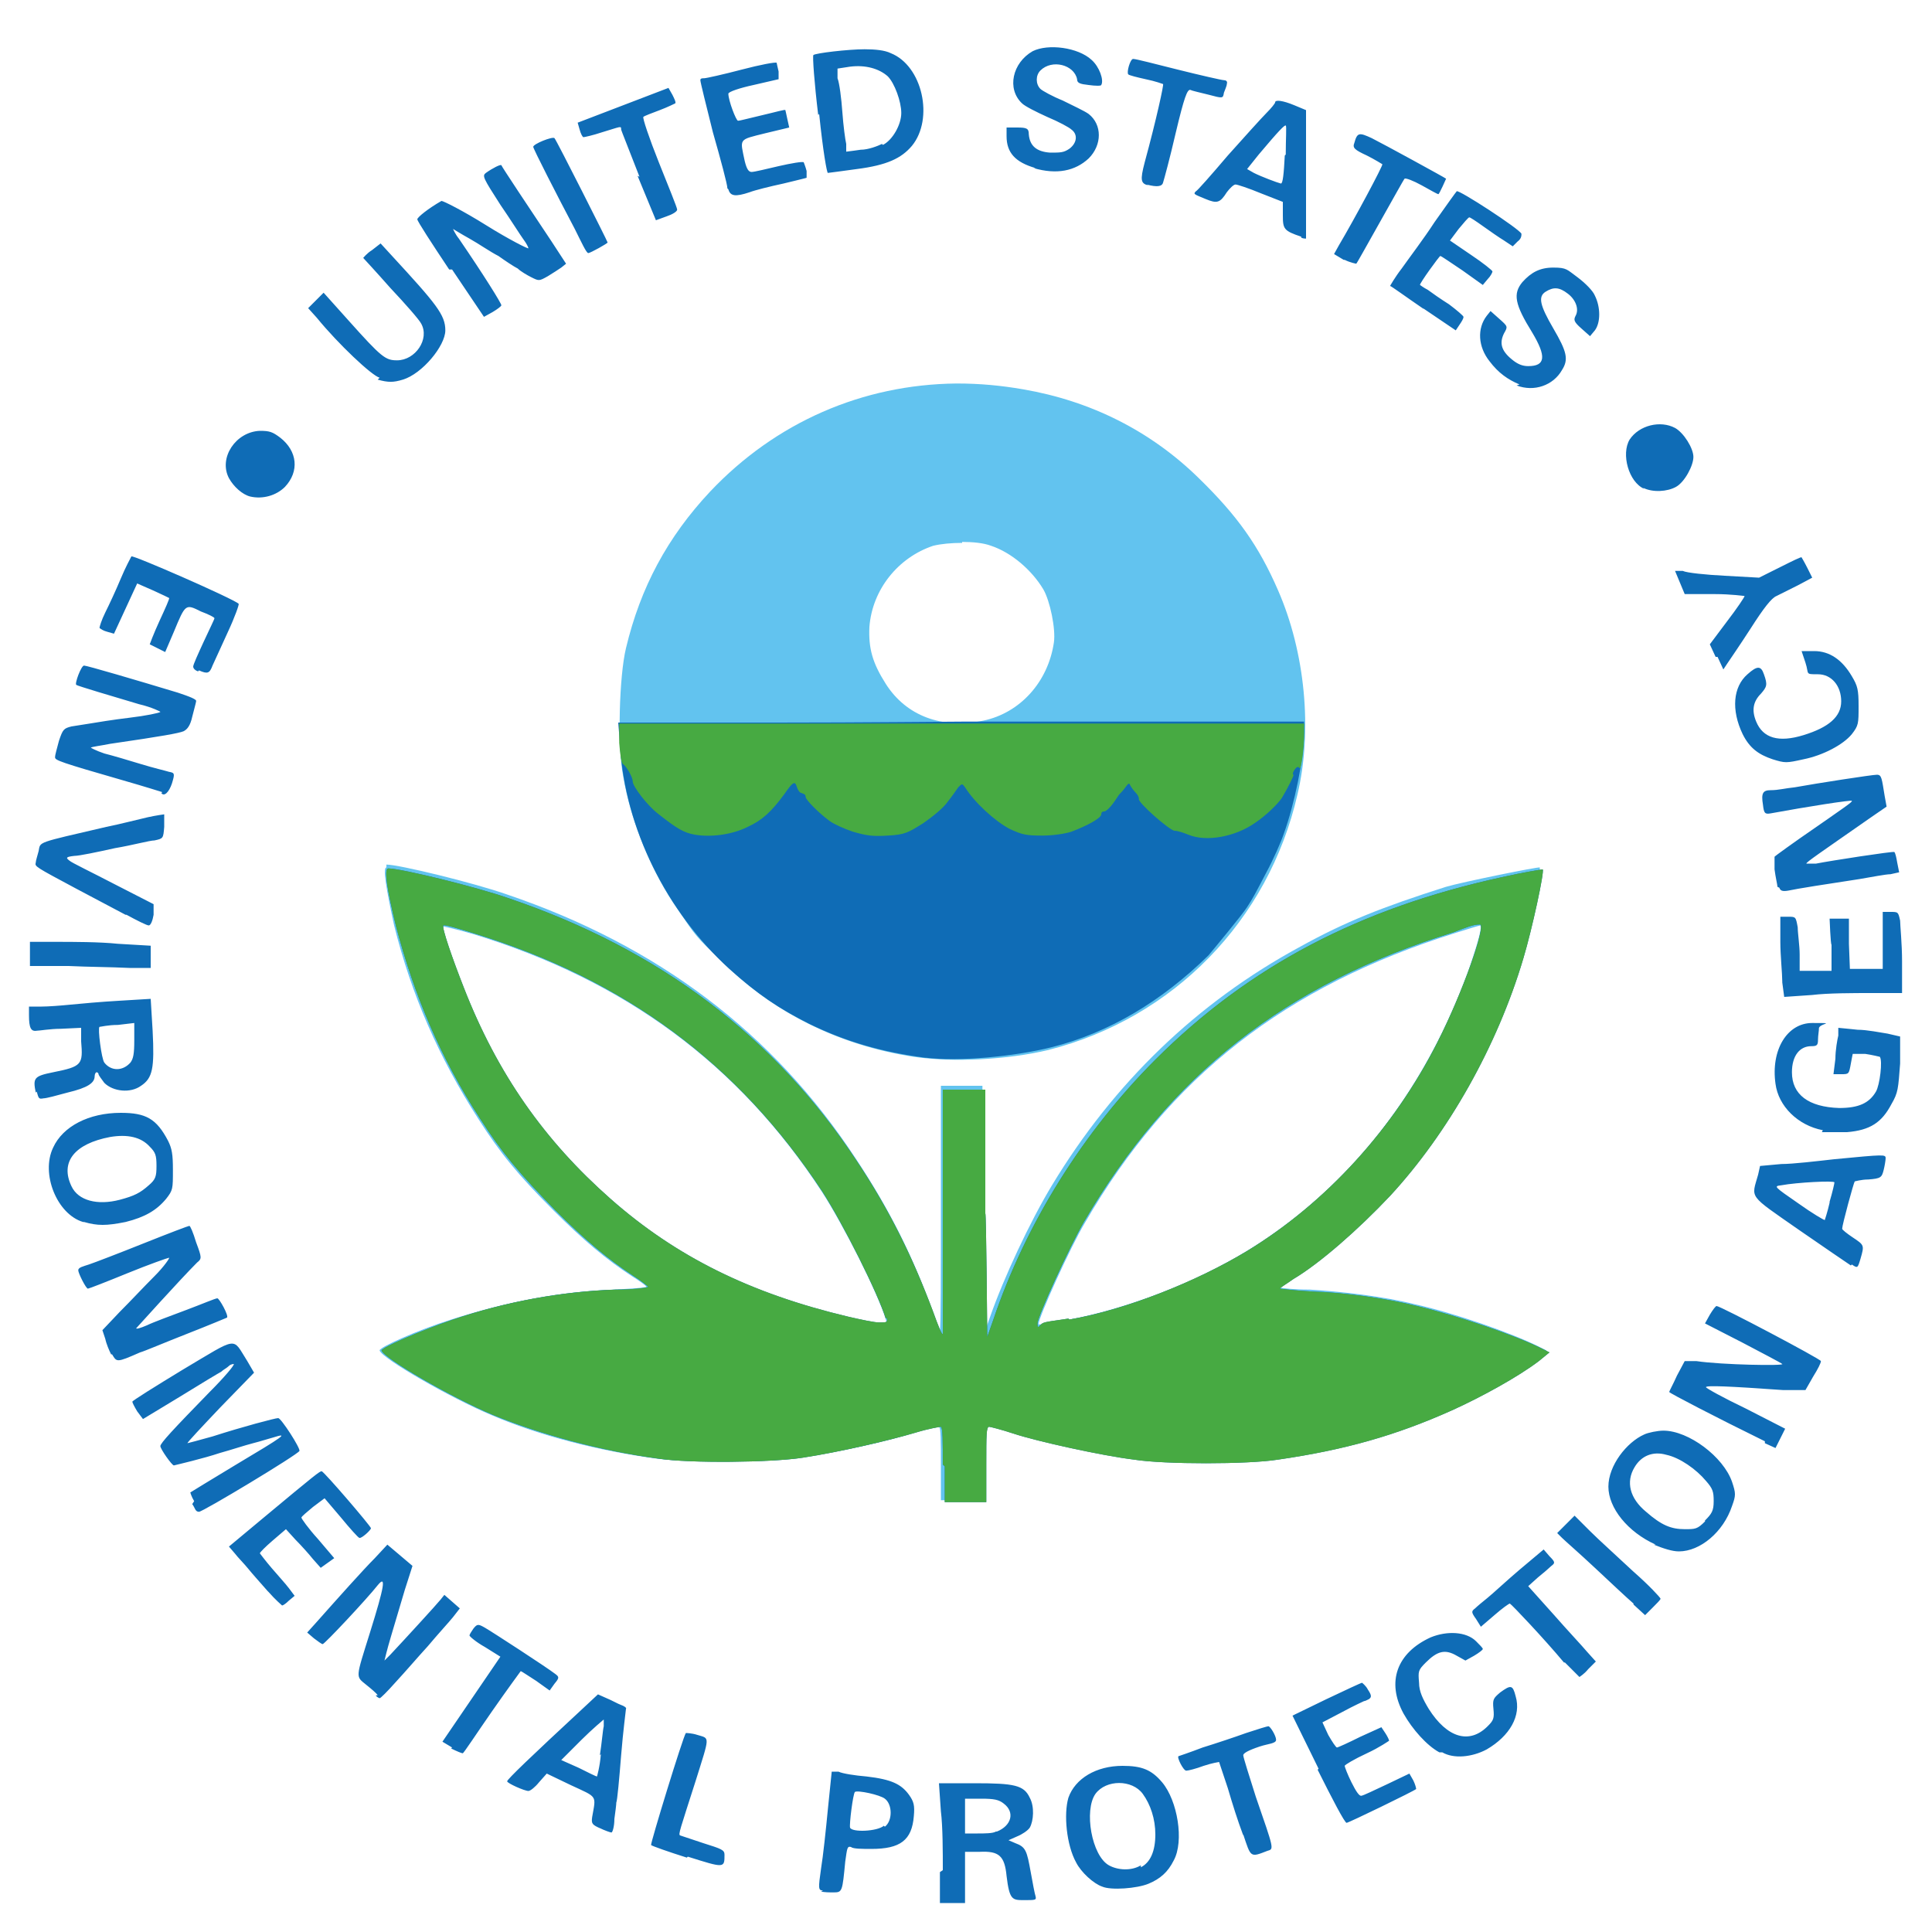
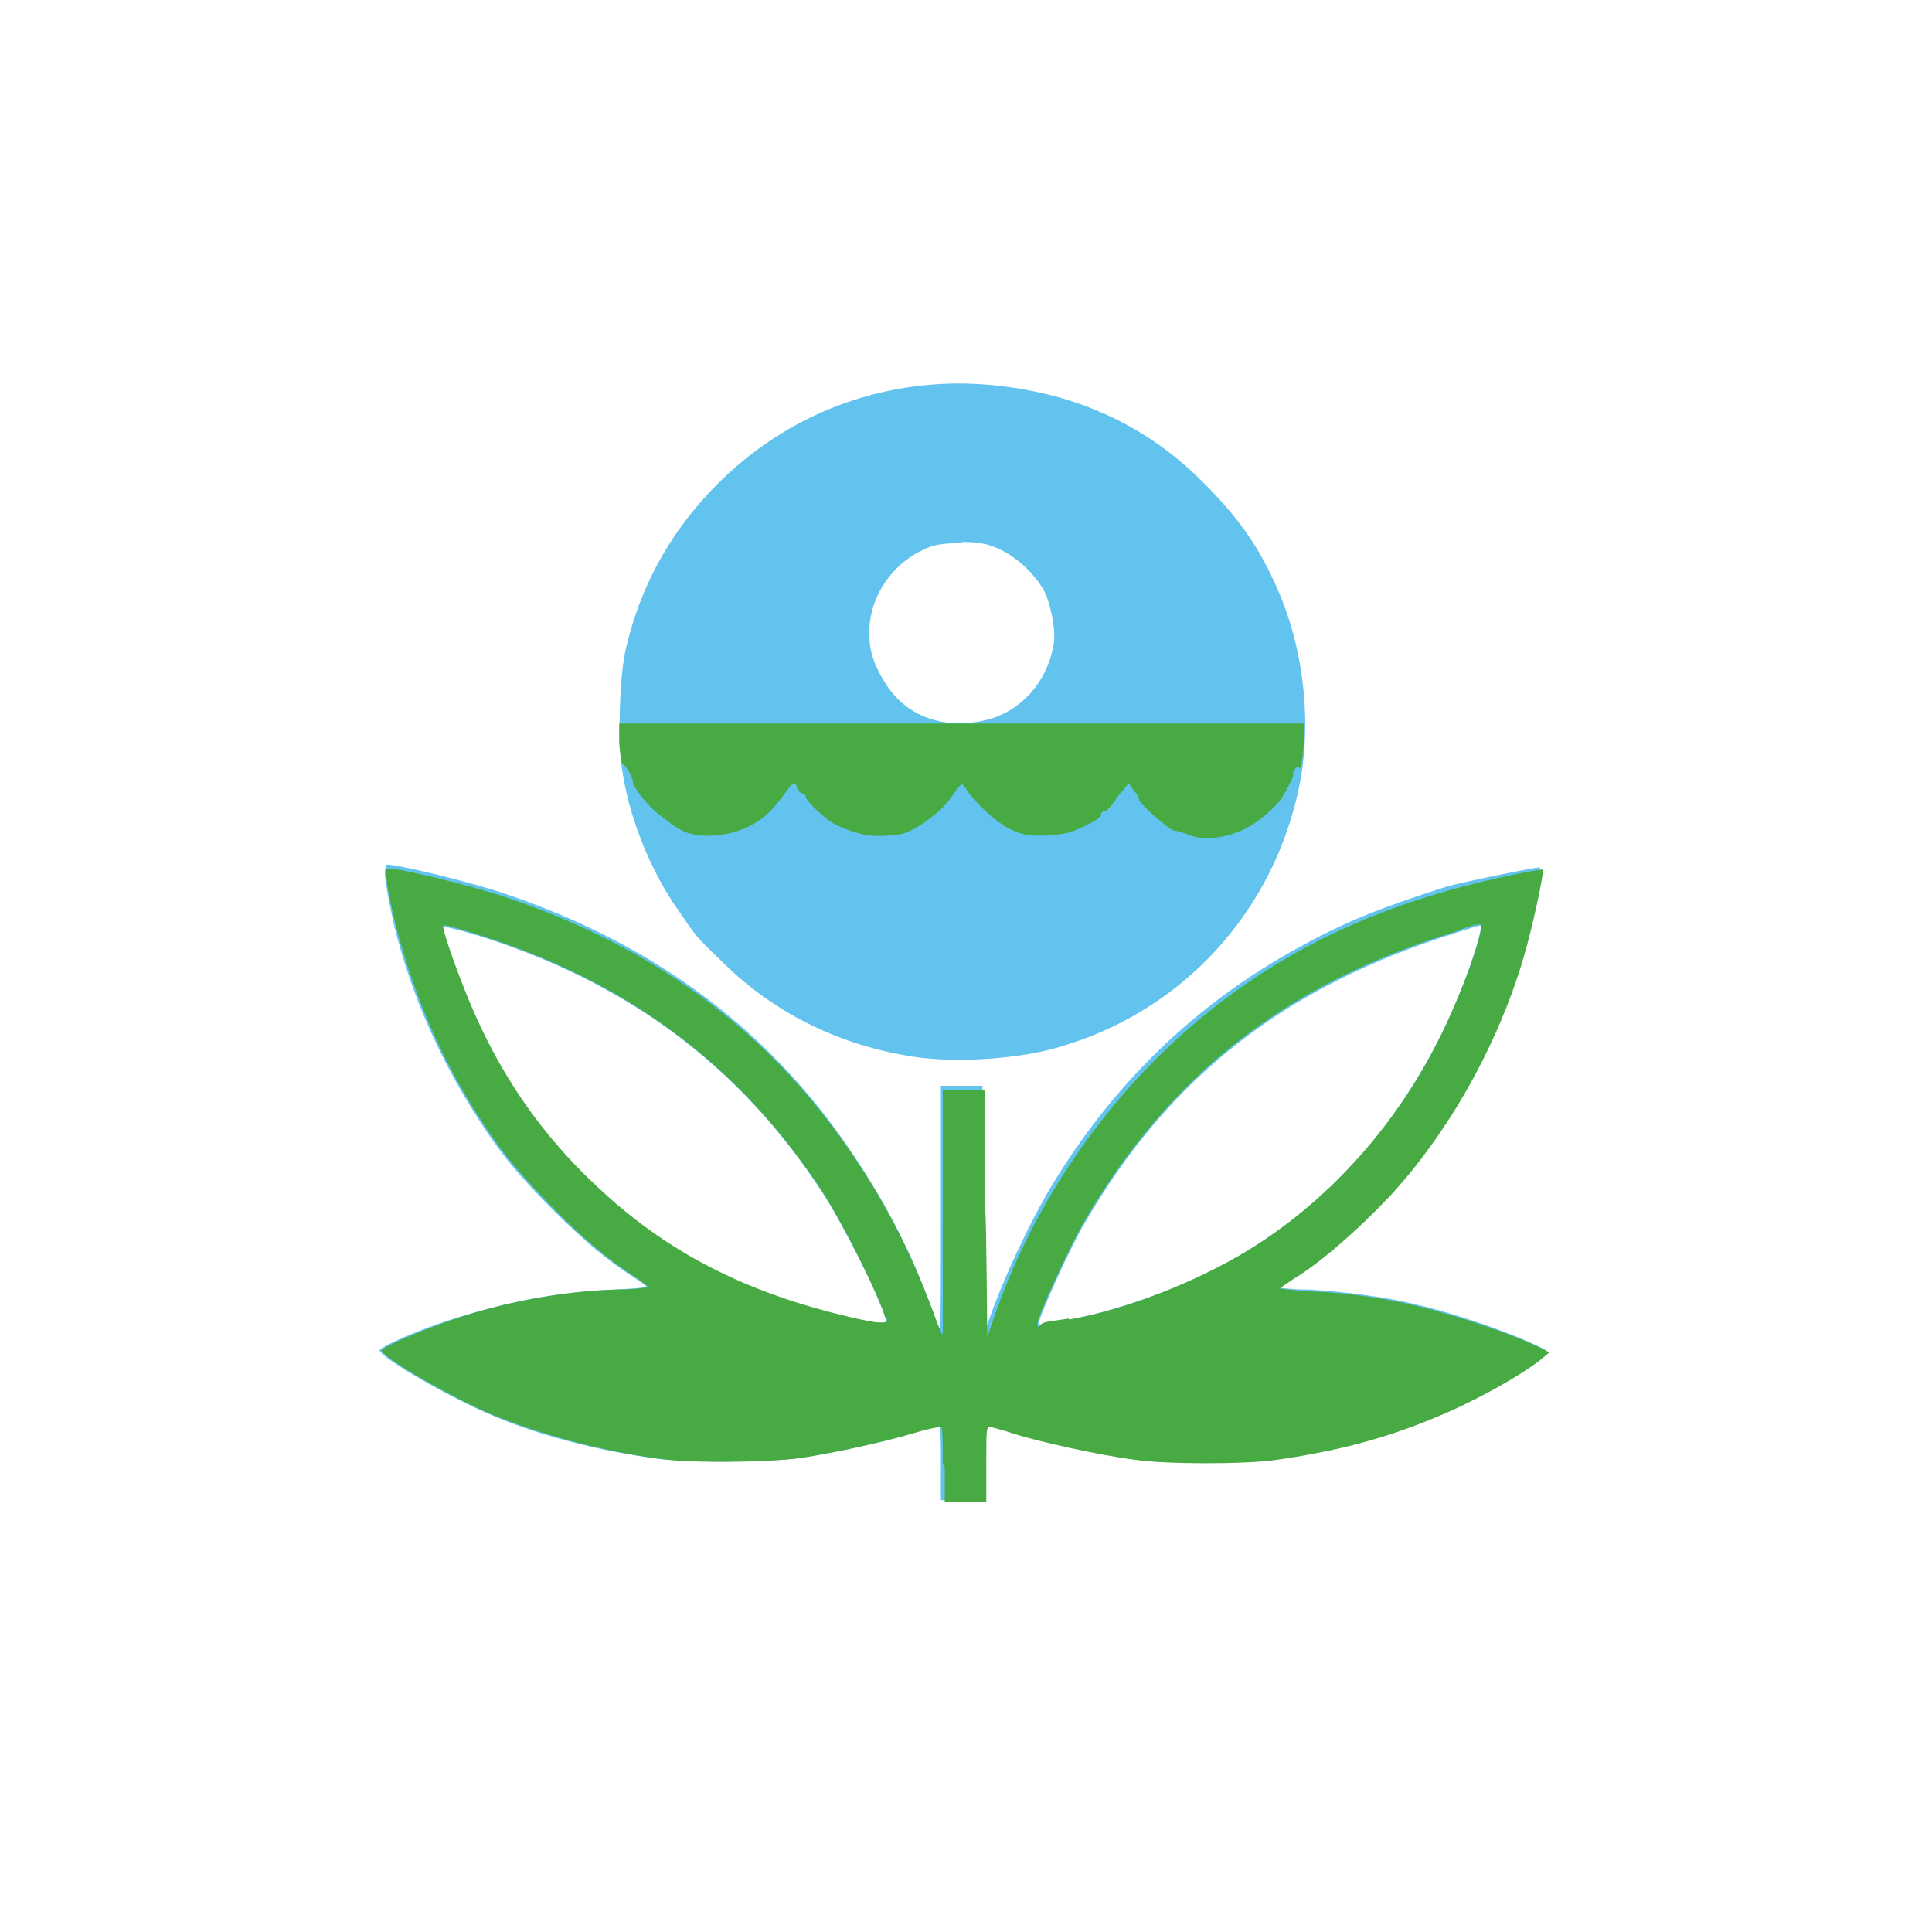
<svg xmlns="http://www.w3.org/2000/svg" id="Layer_1" version="1.1" viewBox="0 0 200 200">
  <defs>
    <style>
      .st0 {
        fill: #62c3ef;
      }

      .st1 {
        fill: #47aa42;
      }

      .st2 {
        fill: #0f6cb6;
      }
    </style>
  </defs>
  <path class="st0" d="M99,39.7c-9.7.1-18.7,4-25.5,11.2-4.4,4.7-7.2,9.9-8.7,16.2-.7,2.9-.9,10.1-.3,13.2.8,4.8,3,10.1,5.7,13.9,1.9,2.8,1.8,2.7,4.5,5.3,5.3,5.3,12.1,8.7,19.9,9.9,4.1.6,9.7.3,13.9-.7,13-3.3,22.8-13.4,25.8-26.4,1.6-6.7.8-14.8-2-21.2-2-4.6-4.2-7.7-8.2-11.6-5-4.9-11.2-8-18.2-9.2-2.3-.4-4.5-.6-6.8-.6h0ZM99.6,56.1c1.1,0,2.2.1,3,.4,2.1.7,4.2,2.5,5.4,4.5.7,1.2,1.3,4.1,1.1,5.5-.6,4.1-3.5,7.3-7.3,8.1-4.3.9-8-.5-10.1-3.8-1.4-2.2-1.8-3.7-1.7-5.9.3-3.9,3-7.2,6.6-8.4.8-.2,1.9-.3,3-.3h0ZM40,89.8c-.4,0,0,2.3.8,6,1.8,7.2,4.6,13.6,8.7,20,2.3,3.6,4.1,5.8,7.8,9.5,3.1,3.1,5.5,5.1,8.1,6.8.8.5,1.5,1,1.5,1.1s-1.5.2-3.4.3c-5.5.2-11.2,1.3-16.8,3.1-3.5,1.1-7.5,2.9-7.4,3.2.2.8,7.3,4.9,11.6,6.7,4.9,2.1,11.1,3.7,17.1,4.5,3.2.4,11.7.4,14.9-.1,3.9-.6,9.1-1.7,11.7-2.6,1.3-.4,2.5-.7,2.6-.6.2,0,.2,1.6.2,3.9v3.7h4.3v-3.9c0-3.1,0-3.9.3-3.9s1.3.3,2.5.7c2.3.7,9.2,2.2,12.5,2.7,3.1.4,11.8.4,14.9,0,6.9-1,12.2-2.5,18-5.1,3-1.4,6.9-3.5,9-5.1l1.2-.9-.8-.4c-2.8-1.4-8.8-3.5-12.9-4.4-3.2-.8-7.5-1.3-10.8-1.5-1.9,0-3.4-.2-3.4-.3,0,0,.6-.5,1.4-1,2.6-1.6,6.7-5.1,10-8.6,6.1-6.5,11.2-15.5,13.8-24.6.9-2.9,2.1-9,2-9.2-.1-.1-8,1.5-9.7,2-6.6,2.1-10.4,3.6-15.1,6.2-10.7,5.8-19.3,14.1-25.7,24.7-2.3,3.8-5,9.6-6.4,13.6l-.6,1.7v-12.8c-.1,0-.2-12.8-.2-12.8h-4.3v12.5c0,6.9,0,12.6-.1,12.8,0,.1-.4-.9-.9-2.3-2-5.6-4.5-10.5-7.9-15.6-8.5-12.9-20.4-21.9-36-27.2-3.4-1.2-11.2-3.1-12.5-3.1h0ZM153.2,95.8c.3,0-.2,1.8-1.2,4.7-5.2,14.3-14.6,25.2-27.1,31.3-4.5,2.2-9.9,4-14.2,4.8-1.2.2-2.4.4-2.7.5-.3,0-.5,0-.5,0,0-.7,3.3-8,4.8-10.5,8.8-15.2,20.8-24.5,38.3-30,1.3-.4,2.5-.8,2.7-.8h0ZM45.9,95.9c0,0,1.4.3,3.1.8,15.7,4.8,27.5,13.5,36.1,26.7,2.2,3.4,5.8,10.5,6.6,13.2.2.5,0,.5-.8.5-.5,0-1.9-.3-3.2-.6-10.1-2.4-17.8-6.2-24.6-12.2-6.8-6-11.6-13-15.2-21.9-1.1-2.8-2.2-6.3-2.1-6.4h0Z" />
-   <path class="st2" d="M97.6,193.6c0-1.8,0-4.5-.2-6.1l-.2-2.9h3.7c4.1,0,5.1.2,5.7,1.5.5.9.4,2.4,0,3.1-.2.3-.8.7-1.3.9l-.9.4.7.3c1.1.4,1.2.8,1.6,3,.2,1.1.4,2.2.5,2.5.1.4,0,.4-1.2.4s-1.5,0-1.8-2.5c-.2-2.1-.8-2.6-2.8-2.5h-1.5c0,0,0,2.7,0,2.7v2.6c0,0-2.6,0-2.6,0v-3.2ZM103.2,189.6c1.5-.6,1.9-2,.7-2.9-.5-.4-1-.5-2.3-.5h-1.7v3.6h1.3c.7,0,1.6,0,1.9-.2ZM85.2,195.7c-.5,0-.5-.2-.2-2.3.2-1.2.5-4,.7-6.1l.4-3.9h.7c.4.2,1.7.4,2.9.5,2.6.3,3.6.8,4.4,1.9.5.7.6,1.1.5,2.2-.2,2.5-1.4,3.4-4.4,3.4-.9,0-1.9,0-2.1-.2-.4-.1-.4.1-.6,1.5-.3,3.1-.3,3.2-1.2,3.2-.4,0-1,0-1.3-.1h0ZM91.6,189.1c.8-.6.8-2.3,0-2.9-.5-.4-2.8-.9-3.1-.7-.2.2-.6,3.4-.5,3.7.2.5,2.8.4,3.5-.2h0ZM114.1,195.3c-.9-.3-2.2-1.5-2.7-2.5-1-1.8-1.3-5-.8-6.7.7-2,2.9-3.3,5.6-3.3,2,0,3,.4,4.1,1.7,1.6,1.9,2.3,6.1,1.2,8.1-.6,1.2-1.4,1.9-2.6,2.4-1.2.5-3.9.7-4.8.3ZM118.1,193.3c1-.5,1.5-1.7,1.5-3.4,0-1.6-.5-3.1-1.3-4.2-1.1-1.5-3.8-1.5-4.9,0-1.2,1.7-.4,6.4,1.4,7.4.9.5,2.3.6,3.3,0h0ZM71.1,192.3c-1.9-.6-3.6-1.2-3.7-1.3-.1-.1,3.3-11.2,3.6-11.6,0,0,.6,0,1.2.2,1.3.4,1.3,0-.2,4.8-1.6,5-1.8,5.5-1.6,5.6,0,0,1.2.4,2.4.8,1.9.6,2.2.7,2.2,1.2,0,1.4,0,1.4-3.8.2h0ZM128.7,190c-.6-1.6-1.1-3.2-1.6-4.9-.5-1.5-.9-2.7-.9-2.7,0,0-.7.1-1.6.4-.8.3-1.6.5-1.8.5-.3,0-1-1.4-.8-1.5,0,0,1.2-.4,2.5-.9,1.3-.4,3.4-1.1,4.5-1.5,1.2-.4,2.2-.7,2.3-.7.2,0,.8,1,.8,1.4s-.8.4-1.7.7c-1.2.4-1.7.7-1.7.9s.6,2.1,1.3,4.3c1.9,5.5,1.9,5.4,1.2,5.6-1.8.7-1.7.7-2.5-1.7h0ZM62.2,189.3c-.9-.4-1-.5-.9-1.2.4-2.3.6-2-2.2-3.3l-2.5-1.2-.8.9c-.4.5-.9.9-1.1.9-.4,0-2.2-.8-2.2-1s2.4-2.5,7.9-7.6l1.5-1.4.9.4c.5.2,1.2.6,1.5.7.3.1.6.3.5.4,0,.1-.3,2.3-.5,4.8-.2,2.5-.4,4.7-.5,4.9,0,.2-.1,1-.2,1.7,0,.8-.2,1.4-.3,1.4-.1,0-.7-.2-1.3-.5h0ZM62.1,181.7c.2-1.3.3-2.6.4-3,0-.4,0-.7,0-.7s-1.2,1-2.3,2.1l-2.1,2.1,1.8.8c1,.5,1.8.9,1.9.9,0,0,.3-1,.4-2.3h0ZM136.5,183.1l-2.7-5.5,3.5-1.7c1.9-.9,3.6-1.7,3.7-1.7,0,0,.4.3.6.7.4.6.4.8.1,1-.2.1-.4.2-.5.2,0,0-1.1.5-2.2,1.1l-2.1,1.1.6,1.3c.4.7.8,1.3.9,1.3.1,0,1.2-.5,2.4-1.1l2.2-1,.4.6c.2.3.4.7.4.8,0,0-1,.7-2.3,1.3-1.3.6-2.3,1.2-2.3,1.3s.3.9.7,1.7c.5,1,.8,1.4,1,1.4.2,0,1.4-.6,2.7-1.2l2.3-1.1.4.7c.2.4.3.8.3.9-.2.2-7,3.5-7.2,3.5s-1.5-2.5-3-5.5h0ZM149,181.4c-1.3-.7-2.8-2.4-3.7-4-1.8-3.3-.7-6.3,2.8-7.9,1.7-.7,3.7-.6,4.7.4.4.4.7.7.7.8s-.4.4-.9.7l-.9.5-.9-.5c-1.2-.7-2-.5-3.2.7-.8.8-.8.9-.7,2.1,0,.9.4,1.7,1,2.7,1.9,3,4.2,3.7,6.1,1.8.6-.6.7-.8.6-1.8-.1-1,0-1.1.7-1.7,1.1-.8,1.3-.8,1.6.4.6,2-.6,4.1-3,5.5-1.5.8-3.4,1-4.6.3h0ZM46.8,180.9l-1-.6,3-4.4,3-4.4-1.6-1c-.9-.5-1.6-1.1-1.6-1.2s.2-.4.4-.7c.4-.5.5-.5,1.2-.1.7.4,6.4,4.1,7.3,4.8.4.3.4.4-.1,1l-.5.7-1.4-1c-.8-.5-1.5-1-1.6-1,0,0-1.4,1.9-3,4.2s-2.9,4.3-3,4.3c-.1,0-.6-.2-1.2-.5h0ZM39.1,175.5c-.1-.2-.7-.7-1.2-1.1-1.1-.9-1.1-.6.4-5.4,1.5-4.8,1.7-6,.8-4.9-1.1,1.4-5.5,6.1-5.7,6.1-.1,0-.5-.3-.9-.6l-.7-.6.9-1c2.4-2.7,4.9-5.5,6.1-6.7l1.3-1.4,1.3,1.1,1.3,1.1-.8,2.5c-1.4,4.7-1.7,5.7-1.9,6.5l-.2.8.6-.6c1.5-1.6,4.8-5.2,5.2-5.7l.4-.5.8.7.8.7-.7.9c-.4.5-1.6,1.8-2.6,3-1.1,1.2-2.2,2.5-3.4,3.8-.8.9-1.5,1.6-1.6,1.6,0,0-.3-.1-.4-.3h0ZM161.9,172.1c-2-2.4-5.4-6-5.6-6.1-.1,0-.8.5-1.6,1.2l-1.4,1.2-.5-.8c-.5-.7-.5-.8-.1-1.1.2-.2.8-.7,1.3-1.1.5-.4,2-1.8,3.3-2.9l2.5-2.1.6.7c.6.6.6.7.2,1-.2.2-.9.8-1.4,1.2l-1,.9,2.6,2.9c1.4,1.6,3,3.3,3.5,3.9l.9,1-.8.8c-.4.5-.9.8-.9.8s-.7-.7-1.5-1.5h0ZM169.1,166c-.7-.6-2.5-2.3-4-3.7-1.6-1.5-3.1-2.8-3.4-3.1l-.5-.5.9-.9.9-.9,1.6,1.6c.9.9,2.9,2.7,4.5,4.2,1.6,1.4,2.8,2.7,2.8,2.8s-.4.5-.8.9l-.8.8-1.2-1.1ZM27.7,164.7c-.7-.8-1.6-1.8-2-2.3s-1.1-1.2-1.4-1.6l-.6-.7,3.6-3c5.4-4.5,5.8-4.8,6-4.8.3.1,5.1,5.7,5.1,5.9s-1,1.1-1.2,1c-.1,0-1-1-1.9-2.1l-1.7-2-1.2.9c-.6.5-1.2,1-1.2,1.1,0,.1.7,1.1,1.7,2.2l1.7,2-.7.5-.7.5-.8-.9c-.4-.5-1.2-1.4-1.8-2l-1-1.1-1.4,1.2c-.7.6-1.3,1.2-1.3,1.3,0,0,.6.8,1.2,1.5s1.5,1.7,1.8,2.1l.6.8-.6.5c-.3.3-.6.5-.7.5,0,0-.7-.6-1.4-1.4h0ZM171.4,159.9c-2.9-1.3-4.9-3.8-4.9-6s1.9-4.6,3.7-5.4c.4-.2,1.4-.4,2-.4,2.6,0,6.2,2.7,7.1,5.3.4,1.2.4,1.4,0,2.5-.9,2.7-3.3,4.7-5.5,4.7-.7,0-1.6-.3-2.6-.7h0ZM176.5,157.4c.7-.7.9-1,.9-2s-.1-1.3-.8-2.1c-1-1.2-2.7-2.4-4.1-2.7-1.4-.4-2.6.1-3.3,1.3-.9,1.5-.5,3.2,1.2,4.6,1.6,1.4,2.6,1.8,4,1.8,1.1,0,1.3,0,2.1-.8h0ZM20.1,155.4c-.3-.5-.4-.9-.4-.9,0,0,2.1-1.3,4.6-2.8,5.2-3.1,5.6-3.4,4-2.9-.4.1-1.3.4-2.1.6s-2.3.7-3.4,1c-1.8.6-4.4,1.2-4.8,1.3-.2,0-1.4-1.7-1.4-2,0-.3,1.3-1.7,5.1-5.6,1.5-1.5,2.6-2.8,2.5-2.9,0,0-.3,0-.5.2-.2.2-.6.4-.8.6-.2.1-2.2,1.3-4.3,2.6l-3.8,2.3-.6-.8c-.3-.5-.5-.9-.5-1,0-.1,2.4-1.6,5.2-3.3,5.9-3.5,5.1-3.4,6.7-.9l.7,1.2-3.5,3.6c-1.9,2-3.4,3.6-3.4,3.7,0,0,1.2-.3,2.6-.7,3.1-1,6.5-1.9,6.8-1.9.3,0,2.3,3.1,2.2,3.4-.2.4-10,6.3-10.4,6.3s-.4-.4-.7-.8h0ZM97.6,151.6c0-2.3,0-3.8-.2-3.9-.1,0-1.3.2-2.6.6-2.7.8-7.8,2-11.7,2.6-3.2.5-11.7.6-14.9.1-6-.8-12.2-2.5-17.1-4.5-4.3-1.8-11.4-5.9-11.6-6.7,0-.3,3.9-2,7.4-3.2,5.6-1.9,11.3-2.9,16.8-3.1,1.9,0,3.4-.2,3.4-.3,0,0-.7-.6-1.5-1.1-2.6-1.7-5-3.7-8.1-6.8-3.7-3.8-5.5-5.9-7.8-9.5-4.1-6.3-6.8-12.7-8.7-19.9-.9-3.7-1.3-6-.8-6,1.3,0,9.1,1.9,12.5,3.1,15.6,5.3,27.5,14.3,36,27.2,3.4,5.1,5.8,10,7.9,15.6.5,1.4.9,2.4,1,2.3,0-.1,0-5.9,0-12.8v-12.5h4.4v12.8c.1,0,.2,12.8.2,12.8l.6-1.7c3.4-10.1,9.4-19.6,16.8-27,9.7-9.7,21.2-15.7,35.9-18.9,2.2-.5,4.1-.8,4.2-.8.2.2-1.1,6.2-2,9.2-2.7,9.1-7.8,18.1-13.8,24.6-3.3,3.5-7.3,7-10,8.6-.7.5-1.4.9-1.4,1,0,0,1.5.2,3.4.3,3.3.1,7.6.7,10.8,1.5,4.2,1,10.1,3,12.9,4.4l.8.4-1.1.9c-2.1,1.6-5.9,3.7-9,5.1-5.8,2.6-11.1,4.1-18,5.1-3.1.5-11.8.5-14.9,0-3.3-.4-10.1-1.9-12.5-2.7-1.2-.4-2.4-.7-2.5-.7-.3,0-.3.8-.3,3.9v3.9h-4.3v-3.7h0ZM110.7,136.6c5.8-1,13.1-3.9,18.4-7.1,8.2-5,15.2-12.7,19.7-21.6,2.6-5.1,5.1-12.2,4.4-12.2s-1.4.3-2.7.8c-17.5,5.4-29.4,14.8-38.3,30-1.5,2.6-4.8,9.8-4.8,10.5s.2.2.5,0,1.5-.3,2.7-.5h0ZM91.7,136.5c-.8-2.6-4.4-9.8-6.6-13.2-8.7-13.2-20.4-21.9-36.1-26.7-1.6-.5-3-.9-3.1-.8-.2.2,1,3.6,2.1,6.4,3.5,9,8.4,15.9,15.2,21.9,6.8,6,14.5,9.8,24.6,12.2,1.3.3,2.7.6,3.2.6.8,0,.9,0,.8-.5h0ZM182.7,149.2c-5.1-2.5-9.9-5-9.9-5.1s.4-.8.8-1.7l.8-1.5h1.2c2.7.4,9.2.5,8.9.3-.1-.1-2-1.1-4.1-2.2l-3.9-2,.5-.9c.3-.5.6-.9.7-.9.4,0,10.8,5.5,10.8,5.7s-.3.8-.8,1.6l-.8,1.4h-2.3c-5.6-.4-8-.5-8-.3,0,.1,1.8,1.1,4.1,2.2l4.1,2.1-.5,1-.5,1-1.1-.5h0ZM11.5,140.2c-.2-.4-.5-1.1-.6-1.6l-.3-.9,1.8-1.9c1.2-1.2,2.4-2.5,3.6-3.7,1-1,1.6-1.9,1.5-1.9s-2.1.7-4.3,1.6c-2.2.9-4,1.6-4.1,1.6-.2,0-1-1.6-1-1.9s.5-.4,1.1-.6c.6-.2,3.2-1.2,5.7-2.2s4.6-1.8,4.7-1.8.4.7.7,1.7c.6,1.6.6,1.7.1,2.1-1.8,1.8-6.2,6.7-6.3,6.8,0,.1.4,0,1.1-.3.6-.3,2.5-1,4.1-1.6,1.6-.6,3-1.2,3.2-1.2.2,0,1.2,1.8,1,2,0,0-1.9.8-4.2,1.7s-4.4,1.8-4.8,1.9c-2.5,1.1-2.4,1-2.9.2h0ZM191.6,131c-.3-.2-2.8-1.9-5.4-3.7-5.3-3.7-4.9-3.2-4.2-5.7l.2-.9,2.2-.2c1.2,0,3.7-.3,5.5-.5,5.2-.5,5.3-.5,5.3-.1,0,.2-.1.8-.2,1.2-.2.8-.3.9-1.6,1-.7,0-1.4.2-1.4.2-.1.1-1.3,4.5-1.3,4.9,0,.1.5.5,1.1.9,1.2.8,1.2.8.8,2.2-.3,1-.3,1-.9.6h0ZM189.4,124.4c.3-1,.5-1.9.5-2,0-.2-3.9,0-5.5.3-.8.1-.8.1,1.8,1.9,1.4,1,2.6,1.7,2.7,1.7,0,0,.3-.9.5-1.8h0ZM8.6,126.5c-2.7-.8-4.4-5-3.1-7.7,1-2.2,3.7-3.6,7-3.6,2.6,0,3.7.6,4.9,2.9.4.8.5,1.4.5,3,0,2,0,2.1-.7,3-1,1.2-2.2,1.9-4.2,2.4-2,.4-2.9.4-4.3,0ZM12.4,124.2c1.5-.4,2.1-.7,3-1.5.7-.6.8-.9.8-2s-.1-1.4-.7-2c-.9-1-2.3-1.3-4.1-1-3.7.7-5.2,2.6-4,5.1.7,1.5,2.7,2,5,1.4ZM188.7,117c-2.6-.5-4.6-2.5-4.9-4.8-.5-3.5,1.2-6.3,3.8-6.3s.9,0,.7.5c0,.3-.1.8-.1,1.2,0,.6-.1.7-.7.7-1.2,0-2,1-2,2.7,0,2.3,1.7,3.6,4.9,3.7,2,0,3.1-.5,3.8-1.7.4-.7.7-3.2.4-3.6,0,0-.8-.2-1.5-.3h-1.3c0-.1-.2,1-.2,1-.2,1.1-.2,1.1-1,1.1h-.8l.2-1.6c0-.9.2-2,.3-2.4v-.8c.1,0,2,.2,2,.2,1,0,2.4.3,3.1.4l1.3.3v2.8c-.2,2.6-.2,3-.9,4.2-1,1.9-2.2,2.7-4.6,2.9-.9,0-2.1,0-2.6,0h0ZM3.7,113.1c-.3-1.5-.2-1.7,1.8-2.1,3-.6,3.1-.8,2.9-3.2v-1.4c-.1,0-2.1.1-2.1.1-1.1,0-2.2.2-2.5.2-.6.1-.8-.3-.8-1.6v-.9h1.3c.7,0,2-.1,3-.2s3.2-.3,5-.4l3.3-.2.2,3.3c.2,3.9,0,4.9-1.2,5.7-1.1.8-2.9.6-3.8-.3-.3-.4-.6-.8-.6-.9s-.1-.2-.2-.2-.2.2-.2.4c0,.7-.7,1.2-2.8,1.7-1.1.3-2.2.6-2.5.6-.5.1-.5,0-.7-.7h0ZM13.5,110c.3-.4.4-.9.4-2.3v-1.8l-1.7.2c-1,0-1.8.2-1.9.2-.2.1.2,3.3.5,3.7.7.9,1.9.9,2.7,0h0ZM95.8,109.5c-4.6-.6-8.3-1.7-12-3.5-3.2-1.6-5.4-3.1-8.3-5.7-6.5-5.9-10.8-14.6-11.3-23l-.2-2.5h16.4c9,0,17.7-.1,19.3-.1,1.6,0,10.2,0,19.1,0h16.2c0,0,0,1.2,0,1.2,0,2.5-1,7.4-2.1,10.4-.3.9-1.1,2.7-1.8,4-1.1,2.1-1.4,2.7-2,3.6-.5.8-3.5,4.4-4,5-4.9,4.8-10.3,8-16.2,9.5-4,1-9.7,1.5-13,1.1h0ZM184.5,101.6c0-.8-.2-2.7-.2-4.1v-2.6h.8c.8,0,.8,0,1,1.1,0,.6.2,1.9.2,2.8v1.7h3.3v-2.7c-.1,0-.2-2.7-.2-2.7h2v2.6c0,0,.1,2.6.1,2.6h1.7s1.7,0,1.7,0v-5.9h.8c.8,0,.8,0,1,.9,0,.5.2,2.4.2,4.2v3.3s-3.2,0-3.2,0c-1.8,0-4.5,0-6.1.2l-2.9.2-.2-1.5ZM7.1,100H3.1v-2.5h2.8c1.6,0,4.4,0,6.3.2l3.4.2v2.3h-2.2c-2.1-.1-4.2-.1-6.3-.2h0ZM13,94.7c-1.7-.9-3.4-1.8-5.1-2.7-4.3-2.3-4.3-2.3-4.2-2.7,0-.2.2-.8.3-1.2.2-1-.3-.8,7-2.5,1.5-.3,3.4-.8,4.3-1,.9-.2,1.7-.3,1.7-.3,0,0,0,.6,0,1.3-.1,1.2-.1,1.2-1,1.4-.5,0-2.3.5-4.1.8-1.8.4-3.7.8-4.2.8-.9.1-.9.2-.5.5.2.2,2.3,1.2,4.6,2.4l4.1,2.1v1.1c-.1.6-.3,1.1-.5,1.1-.2,0-1.2-.5-2.3-1.1h0ZM184,91.8c0-.2-.2-1-.3-1.8v-1.3c-.1,0,2.6-1.9,2.6-1.9,4.9-3.4,5.5-3.8,5.4-3.9s-4.6.6-8.4,1.3c-.6.1-.7,0-.8-.9-.2-1.2,0-1.5.8-1.5s1.5-.2,2.5-.3c2.2-.4,8-1.3,8.5-1.3s.5.4.8,2.2l.2,1.1-1.6,1.1c-5.3,3.7-6.8,4.7-6.7,4.8,0,0,.5,0,1,0,1.5-.3,8-1.3,8.1-1.2s.2.5.3,1.1l.2,1-.9.2c-.5,0-2,.3-3.2.5-3.3.5-6.5,1-7.4,1.2-.6.1-.8,0-.9-.3h0ZM16.8,82c0,0-1.9-.6-4-1.2-6.6-1.9-7.1-2.1-7.1-2.4s.2-.9.4-1.7c.4-1.2.5-1.3,1.3-1.5.6-.1,1.3-.2,1.9-.3.6-.1,2.4-.4,4.1-.6,1.7-.2,3.1-.5,3.2-.6.1,0-.9-.5-2.2-.8-2.7-.8-6.4-1.9-6.5-2-.2-.1.5-2,.8-2s5.4,1.5,9.7,2.8c1.2.4,2,.7,1.9.9,0,.1-.2.8-.4,1.6-.2.9-.5,1.3-.9,1.5-.5.2-2.1.5-7.6,1.3-1,.2-1.9.3-2,.4,0,0,.5.3,1.4.6.8.2,2.5.7,3.8,1.1,1.3.4,2.6.7,2.9.8.6.1.6.2.3,1.2-.3.9-.8,1.4-1.1,1h0ZM183.5,78.6c-1.5-.5-2.4-1.2-3.1-2.6-1.2-2.5-1-4.9.5-6.2,1-.9,1.4-.9,1.7,0,.4,1.1.3,1.3-.3,2-.8.8-1,1.7-.5,2.9.7,1.7,2.3,2.2,4.9,1.4,2.6-.8,3.9-1.9,3.9-3.5s-1-2.8-2.4-2.8-.9,0-1.3-1.2l-.4-1.2h1.3c1.6,0,2.9.9,3.9,2.6.6,1,.7,1.4.7,3.1,0,1.8,0,2-.7,2.9-.9,1.1-3,2.2-5,2.6-1.8.4-1.9.4-3.2,0h0ZM20.5,69.5c-.3-.1-.5-.3-.5-.5s.5-1.3,1.1-2.6c.6-1.3,1.1-2.3,1.1-2.4s-.6-.4-1.4-.7c-1.6-.8-1.6-.8-2.8,2.1l-.9,2.1-.8-.4c-.4-.2-.8-.4-.8-.4,0,0,.4-1.1,1-2.4.6-1.3,1.1-2.4,1-2.4,0,0-.8-.4-1.7-.8l-1.6-.7-1.2,2.6-1.2,2.6-.7-.2c-.4-.1-.7-.3-.8-.4,0-.1.2-.8.6-1.6.4-.8,1.1-2.3,1.6-3.5s1-2.1,1.1-2.3c.1-.2,10.6,4.4,11.1,4.9.1,0-.4,1.4-1.1,2.9-.7,1.5-1.4,3.1-1.6,3.5-.3.8-.5.9-1.4.5h0ZM177.6,68l-.6-1.3,1.8-2.4c1-1.3,1.8-2.5,1.8-2.6,0,0-1.4-.2-3.1-.2h-3.1l-.5-1.2-.5-1.2h.8c.4.2,2.4.4,4.3.5l3.6.2,2.2-1.1c1.2-.6,2.2-1.1,2.2-1,0,0,.3.5.6,1.1l.5,1-1.5.8c-.8.4-1.8.9-2.2,1.1-.5.2-1.3,1.2-2.7,3.4-1.1,1.7-2.2,3.3-2.4,3.6l-.4.6-.6-1.3h0ZM25.9,51.4c-.8-.2-1.7-1-2.2-1.9-1.1-2.1.7-4.8,3.2-4.9,1,0,1.3.1,2.1.7,1.8,1.4,2,3.5.5,5.1-.9.9-2.3,1.3-3.6,1h0ZM170.2,50.6c-1.6-.7-2.4-3.6-1.5-5.1,1-1.5,3.2-2,4.7-1.2.9.5,1.9,2.1,1.9,3s-.9,2.6-1.8,3.1c-.9.5-2.4.6-3.4.1h0ZM157.3,39.8c-1.2-.5-2.2-1.2-3.1-2.4-1.2-1.5-1.3-3.4-.3-4.7l.4-.5.9.8c.9.8.9.8.5,1.5-.5,1-.3,1.8.8,2.7.6.5,1.1.7,1.7.7,1.8,0,1.9-1,.4-3.5-1.8-2.9-2-4-1-5.2.9-1,1.8-1.5,3.2-1.5s1.4.2,2.5,1c.8.6,1.6,1.4,1.8,1.9.6,1.2.6,2.8,0,3.6l-.5.6-.9-.8c-.8-.7-.8-.9-.6-1.3.4-.7,0-1.7-.8-2.3-.9-.7-1.5-.7-2.3-.2-.8.5-.6,1.4.8,3.8,1.4,2.4,1.6,3.2.9,4.3-.9,1.6-2.9,2.3-4.7,1.6h0ZM39.3,39.1c-.8-.2-4.3-3.5-6.5-6.2l-.9-1,.8-.8.8-.8,2.6,2.9c3.4,3.8,3.8,4.1,5,4.1,1.9,0,3.4-2.2,2.5-3.8-.2-.4-1.6-2-3.2-3.7-1.5-1.7-2.8-3.1-2.8-3.1,0,0,.4-.5.9-.8l.9-.7,1.1,1.2c4.7,5.1,5.6,6.2,5.6,7.8s-2.4,4.5-4.4,5.1c-1,.3-1.5.3-2.6,0ZM147.4,32c-1.9-1.3-3.4-2.4-3.5-2.4,0,0,.5-.9,1.2-1.8.7-1,2.3-3.1,3.4-4.8,1.2-1.7,2.2-3.1,2.3-3.2.2-.2,6.5,3.9,6.7,4.4,0,.2,0,.5-.4.8l-.5.5-.9-.6c-.5-.3-1.5-1-2.2-1.5s-1.3-.9-1.4-.9c-.1,0-.6.6-1.1,1.2l-.9,1.2,2.2,1.5c1.2.8,2.2,1.6,2.2,1.7,0,.1-.2.5-.5.8l-.5.6-2.1-1.5c-1.2-.8-2.2-1.5-2.3-1.5-.1,0-2.2,2.9-2.1,3,0,0,.4.3.8.5.4.3,1.4,1,2.2,1.5.8.6,1.5,1.2,1.5,1.3,0,.2-.2.5-.4.8l-.4.6-3.4-2.3h0ZM46.5,27.9c-1.8-2.7-3.3-5-3.3-5.2,0-.2,1.1-1.1,2.5-1.9.2,0,2.2,1,4.6,2.5,2.4,1.5,4.4,2.5,4.4,2.4s-.2-.5-.5-.9c-.3-.4-1.3-2-2.4-3.6-1.8-2.8-1.9-3-1.5-3.3.7-.5,1.5-.9,1.6-.8,0,.1,3,4.6,5.2,7.9l1.5,2.3-.5.4c-.3.2-.9.6-1.4.9-.9.5-.9.5-1.7.1-.4-.2-1.1-.6-1.4-.9-.4-.2-1.3-.8-2-1.3-.8-.4-2.1-1.3-3-1.8-.9-.5-1.7-1-1.7-1s.2.5.6,1c2.6,3.8,4.4,6.7,4.4,6.9,0,.1-.4.4-.9.7l-.9.5-3.3-4.9h0ZM139.1,26.9l-1-.6.5-.9c1.6-2.7,4.6-8.3,4.5-8.4,0,0-.8-.5-1.6-.9-1.3-.6-1.5-.8-1.3-1.3.3-1.1.5-1.1,1.8-.5,1.2.6,7.6,4.1,7.7,4.2,0,0-.7,1.6-.8,1.6s-.8-.4-1.7-.9c-.9-.5-1.7-.8-1.8-.7-.1.1-1.2,2.1-2.5,4.4-1.3,2.3-2.4,4.3-2.5,4.4,0,0-.6-.1-1.2-.4ZM59.5,23.7c-1.9-3.6-4.3-8.3-4.3-8.5,0-.3,2-1.1,2.2-.9.2.2,5.5,10.7,5.5,10.8s-1.8,1.1-2,1.1-.7-1.1-1.4-2.5h0ZM134.7,24.5c-1.8-.6-1.9-.8-1.9-2.2v-1.4l-2.3-.9c-1.2-.5-2.4-.9-2.6-.9s-.6.4-.9.8c-.7,1.1-1,1.2-2.2.7-1.2-.5-1.3-.5-1-.8.1,0,1.6-1.7,3.3-3.7,1.7-1.9,3.5-3.9,4-4.4.5-.5.9-1,.9-1.1,0-.3.8-.2,2,.3l1.2.5v6.7c0,3.7,0,6.6,0,6.6-.1,0-.3,0-.5-.1h0ZM133.1,16c0-1.6.1-3,0-3-.1-.1-.7.5-2.8,3l-1.2,1.5.7.4c.8.4,2.4,1,2.8,1.1.2,0,.3-1,.4-2.9ZM66.2,18.3c-1-2.6-1.9-4.8-1.9-4.9,0-.4,0-.3-2,.3-.9.3-1.8.5-1.9.5-.1,0-.3-.4-.4-.8l-.2-.7,4.7-1.8,4.7-1.8.4.7c.2.4.4.8.3.9,0,0-.8.4-1.6.7-.8.3-1.6.6-1.7.7s.6,2.2,1.6,4.7c1,2.5,1.9,4.7,1.9,4.9,0,.2-.5.5-1.1.7l-1.1.4s-1.9-4.6-1.9-4.6ZM75.3,19.5c0-.4-.7-3-1.5-5.8-.7-2.8-1.3-5.2-1.3-5.4s.2-.2.4-.2,2-.4,3.9-.9c1.9-.5,3.5-.8,3.6-.7,0,0,.1.5.2.9v.8s-2.6.6-2.6.6c-1.4.3-2.6.7-2.6.9,0,.7.8,2.8,1,2.8.2,0,1.3-.3,2.6-.6s2.3-.6,2.3-.5c0,0,.1.4.2.9l.2.9-2.5.6c-2.8.7-2.6.5-2.1,2.9.2.8.4,1.1.7,1.1s1.5-.3,2.8-.6c1.3-.3,2.5-.5,2.6-.4,0,0,.2.5.3.9v.7c.1,0-2.4.6-2.4.6-1.4.3-3,.7-3.5.9-1.5.5-2,.4-2.2-.3h0ZM118.9,19.2c-.8-.2-.9-.5-.4-2.4,1.2-4.4,2-8.1,1.9-8.1,0,0-.8-.3-1.8-.5-.9-.2-1.7-.4-1.8-.5-.2-.2.2-1.6.5-1.6s2.2.5,4.6,1.1c2.4.6,4.6,1.1,4.8,1.1s.4.1.3.4c0,.2-.2.6-.3.9-.1.6-.1.6-1.6.2-.8-.2-1.7-.4-1.9-.5-.3,0-.6.7-1.5,4.5-.6,2.6-1.2,4.8-1.3,5.1-.1.4-.6.5-1.7.2ZM84.7,11.9c-.4-3.3-.6-6.1-.5-6.2.2-.2,3.6-.6,5.3-.6,1.1,0,2.1.1,2.7.4,3.3,1.3,4.5,6.8,2.2,9.6-1.1,1.3-2.6,2-5.7,2.4-1.5.2-2.9.4-3,.4s-.5-2.2-.9-6.1h0ZM91.4,15c1-.5,1.9-2.1,1.9-3.3s-.7-3.1-1.4-3.8c-.9-.8-2.3-1.2-3.9-1l-1.3.2v1c.2.5.4,2.1.5,3.5.1,1.4.3,2.9.4,3.3v.8c.1,0,1.5-.2,1.5-.2.8,0,1.8-.4,2.2-.6h0ZM107.2,17.4c-2.1-.6-3-1.6-3-3.3v-.9s1.1,0,1.1,0c1,0,1.2.1,1.2.7.1,1.2.8,1.8,2.2,1.9,1.1,0,1.4,0,2-.4.8-.6.9-1.5.2-2-.2-.2-1.3-.8-2.5-1.3-1.1-.5-2.3-1.1-2.6-1.4-1.6-1.5-1-4.2,1.1-5.4,1.6-.8,4.7-.4,6.1.9.8.7,1.3,2.1,1,2.6,0,.1-.6.1-1.3,0-.9-.1-1.2-.2-1.2-.6-.3-1.5-2.6-2.1-3.8-.9-.5.5-.5,1.4,0,1.9.2.2,1.3.8,2.3,1.2,1,.5,2.3,1.1,2.7,1.4,1.4,1.1,1.4,3.2,0,4.6-1.4,1.3-3.3,1.7-5.7,1h0Z" />
-   <path class="st1" d="M97.6,151.6c0-2.3,0-3.8-.2-3.9-.1,0-1.3.2-2.6.6-2.7.8-7.8,2-11.7,2.6-3.2.5-11.7.6-14.9.1-6-.8-12.2-2.5-17.1-4.5-4.3-1.8-11.4-5.9-11.6-6.7,0-.3,3.9-2,7.4-3.2,5.6-1.9,11.3-2.9,16.8-3.1,1.9,0,3.4-.2,3.4-.3,0,0-.7-.6-1.5-1.1-2.6-1.7-5-3.7-8.1-6.8-3.7-3.8-5.5-5.9-7.8-9.5-4.1-6.3-6.8-12.7-8.7-19.9-.9-3.7-1.3-6-.8-6,1.3,0,9.1,1.9,12.5,3.1,15.6,5.3,27.5,14.3,36,27.2,3.4,5.1,5.8,10,7.9,15.6.5,1.4.9,2.4,1,2.3,0-.1,0-5.9,0-12.8v-12.5h4.4v12.8c.1,0,.2,12.8.2,12.8l.6-1.7c3.4-10.1,9.4-19.6,16.8-27,9.7-9.7,21.2-15.7,35.9-18.9,2.2-.5,4.1-.8,4.2-.8.2.2-1.1,6.2-2,9.2-2.7,9.1-7.8,18.1-13.8,24.6-3.3,3.5-7.3,7-10,8.6-.7.5-1.4.9-1.4,1,0,0,1.5.2,3.4.3,3.3.1,7.6.7,10.8,1.5,4.2,1,10.1,3,12.9,4.4l.8.4-1.1.9c-2.1,1.6-5.9,3.7-9,5.1-5.8,2.6-11.1,4.1-18,5.1-3.1.5-11.8.5-14.9,0-3.3-.4-10.1-1.9-12.5-2.7-1.2-.4-2.4-.7-2.5-.7-.3,0-.3.8-.3,3.9v3.9h-4.3v-3.7h0ZM110.7,136.6c5.8-1,13.1-3.9,18.4-7.1,8.2-5,15.2-12.7,19.7-21.6,2.6-5.1,5.1-12.2,4.4-12.2s-1.4.3-2.7.8c-17.5,5.4-29.4,14.8-38.3,30-1.5,2.6-4.8,9.8-4.8,10.5s.2.2.5,0,1.5-.3,2.7-.5h0ZM91.7,136.5c-.8-2.6-4.4-9.8-6.6-13.2-8.7-13.2-20.4-21.9-36.1-26.7-1.6-.5-3-.9-3.1-.8-.2.2,1,3.6,2.1,6.4,3.5,9,8.4,15.9,15.2,21.9,6.8,6,14.5,9.8,24.6,12.2,1.3.3,2.7.6,3.2.6.8,0,.9,0,.8-.5h0ZM71.9,86.4c-1.1-.2-1.8-.6-3.7-2.1-1.2-.9-2.7-2.9-2.7-3.4s-.7-1.6-1-1.8c-.2-.1-.3-1-.4-2.2v-2c-.1,0,16.3,0,16.3,0,9,0,17.7,0,19.3,0,1.6,0,10.2,0,19.1,0h16.2v1c0,1.6-.3,3.9-.5,3.6-.1-.2-.3-.1-.5.2-.2.3-.2.5-.1.5.1,0-.6,1.4-1.2,2.4-.4.6-1.6,1.8-2.8,2.6-2,1.4-5,2-6.9,1.2-.5-.2-1.1-.4-1.4-.4-.5,0-3.9-3-3.7-3.3,0,0,0-.3-.3-.6-.2-.2-.5-.6-.6-.8-.1-.3-.2-.2-.5.2-.2.3-.5.6-.6.7-.1.1-.4.6-.7,1-.3.4-.7.8-.9.8s-.3.1-.3.3c0,.4-1.5,1.2-3.1,1.8-.6.2-1.9.4-3,.4-1.7,0-2.1-.1-3.4-.7-1.5-.8-3.6-2.7-4.6-4.3-.3-.4-.3-.4-.7,0-.2.3-.7,1-1.1,1.5-.4.6-1.5,1.5-2.5,2.2-1.6,1-1.9,1.2-3.7,1.3-1.6.1-2.2,0-3.6-.4-.9-.3-2-.8-2.4-1.1-1.1-.8-2.5-2.2-2.5-2.5s-.2-.3-.4-.4c-.2,0-.4-.3-.5-.6-.2-.7-.4-.6-1.3.7-1.4,1.9-2.3,2.7-3.8,3.4-1.6.8-3.8,1.1-5.5.8h0Z" />
+   <path class="st1" d="M97.6,151.6c0-2.3,0-3.8-.2-3.9-.1,0-1.3.2-2.6.6-2.7.8-7.8,2-11.7,2.6-3.2.5-11.7.6-14.9.1-6-.8-12.2-2.5-17.1-4.5-4.3-1.8-11.4-5.9-11.6-6.7,0-.3,3.9-2,7.4-3.2,5.6-1.9,11.3-2.9,16.8-3.1,1.9,0,3.4-.2,3.4-.3,0,0-.7-.6-1.5-1.1-2.6-1.7-5-3.7-8.1-6.8-3.7-3.8-5.5-5.9-7.8-9.5-4.1-6.3-6.8-12.7-8.7-19.9-.9-3.7-1.3-6-.8-6,1.3,0,9.1,1.9,12.5,3.1,15.6,5.3,27.5,14.3,36,27.2,3.4,5.1,5.8,10,7.9,15.6.5,1.4.9,2.4,1,2.3,0-.1,0-5.9,0-12.8v-12.5h4.4v12.8c.1,0,.2,12.8.2,12.8l.6-1.7c3.4-10.1,9.4-19.6,16.8-27,9.7-9.7,21.2-15.7,35.9-18.9,2.2-.5,4.1-.8,4.2-.8.2.2-1.1,6.2-2,9.2-2.7,9.1-7.8,18.1-13.8,24.6-3.3,3.5-7.3,7-10,8.6-.7.5-1.4.9-1.4,1,0,0,1.5.2,3.4.3,3.3.1,7.6.7,10.8,1.5,4.2,1,10.1,3,12.9,4.4l.8.4-1.1.9c-2.1,1.6-5.9,3.7-9,5.1-5.8,2.6-11.1,4.1-18,5.1-3.1.5-11.8.5-14.9,0-3.3-.4-10.1-1.9-12.5-2.7-1.2-.4-2.4-.7-2.5-.7-.3,0-.3.8-.3,3.9v3.9h-4.3v-3.7h0ZM110.7,136.6c5.8-1,13.1-3.9,18.4-7.1,8.2-5,15.2-12.7,19.7-21.6,2.6-5.1,5.1-12.2,4.4-12.2s-1.4.3-2.7.8c-17.5,5.4-29.4,14.8-38.3,30-1.5,2.6-4.8,9.8-4.8,10.5s.2.2.5,0,1.5-.3,2.7-.5h0ZM91.7,136.5c-.8-2.6-4.4-9.8-6.6-13.2-8.7-13.2-20.4-21.9-36.1-26.7-1.6-.5-3-.9-3.1-.8-.2.2,1,3.6,2.1,6.4,3.5,9,8.4,15.9,15.2,21.9,6.8,6,14.5,9.8,24.6,12.2,1.3.3,2.7.6,3.2.6.8,0,.9,0,.8-.5h0M71.9,86.4c-1.1-.2-1.8-.6-3.7-2.1-1.2-.9-2.7-2.9-2.7-3.4s-.7-1.6-1-1.8c-.2-.1-.3-1-.4-2.2v-2c-.1,0,16.3,0,16.3,0,9,0,17.7,0,19.3,0,1.6,0,10.2,0,19.1,0h16.2v1c0,1.6-.3,3.9-.5,3.6-.1-.2-.3-.1-.5.2-.2.3-.2.5-.1.5.1,0-.6,1.4-1.2,2.4-.4.6-1.6,1.8-2.8,2.6-2,1.4-5,2-6.9,1.2-.5-.2-1.1-.4-1.4-.4-.5,0-3.9-3-3.7-3.3,0,0,0-.3-.3-.6-.2-.2-.5-.6-.6-.8-.1-.3-.2-.2-.5.2-.2.3-.5.6-.6.7-.1.1-.4.6-.7,1-.3.4-.7.8-.9.8s-.3.1-.3.3c0,.4-1.5,1.2-3.1,1.8-.6.2-1.9.4-3,.4-1.7,0-2.1-.1-3.4-.7-1.5-.8-3.6-2.7-4.6-4.3-.3-.4-.3-.4-.7,0-.2.3-.7,1-1.1,1.5-.4.6-1.5,1.5-2.5,2.2-1.6,1-1.9,1.2-3.7,1.3-1.6.1-2.2,0-3.6-.4-.9-.3-2-.8-2.4-1.1-1.1-.8-2.5-2.2-2.5-2.5s-.2-.3-.4-.4c-.2,0-.4-.3-.5-.6-.2-.7-.4-.6-1.3.7-1.4,1.9-2.3,2.7-3.8,3.4-1.6.8-3.8,1.1-5.5.8h0Z" />
</svg>